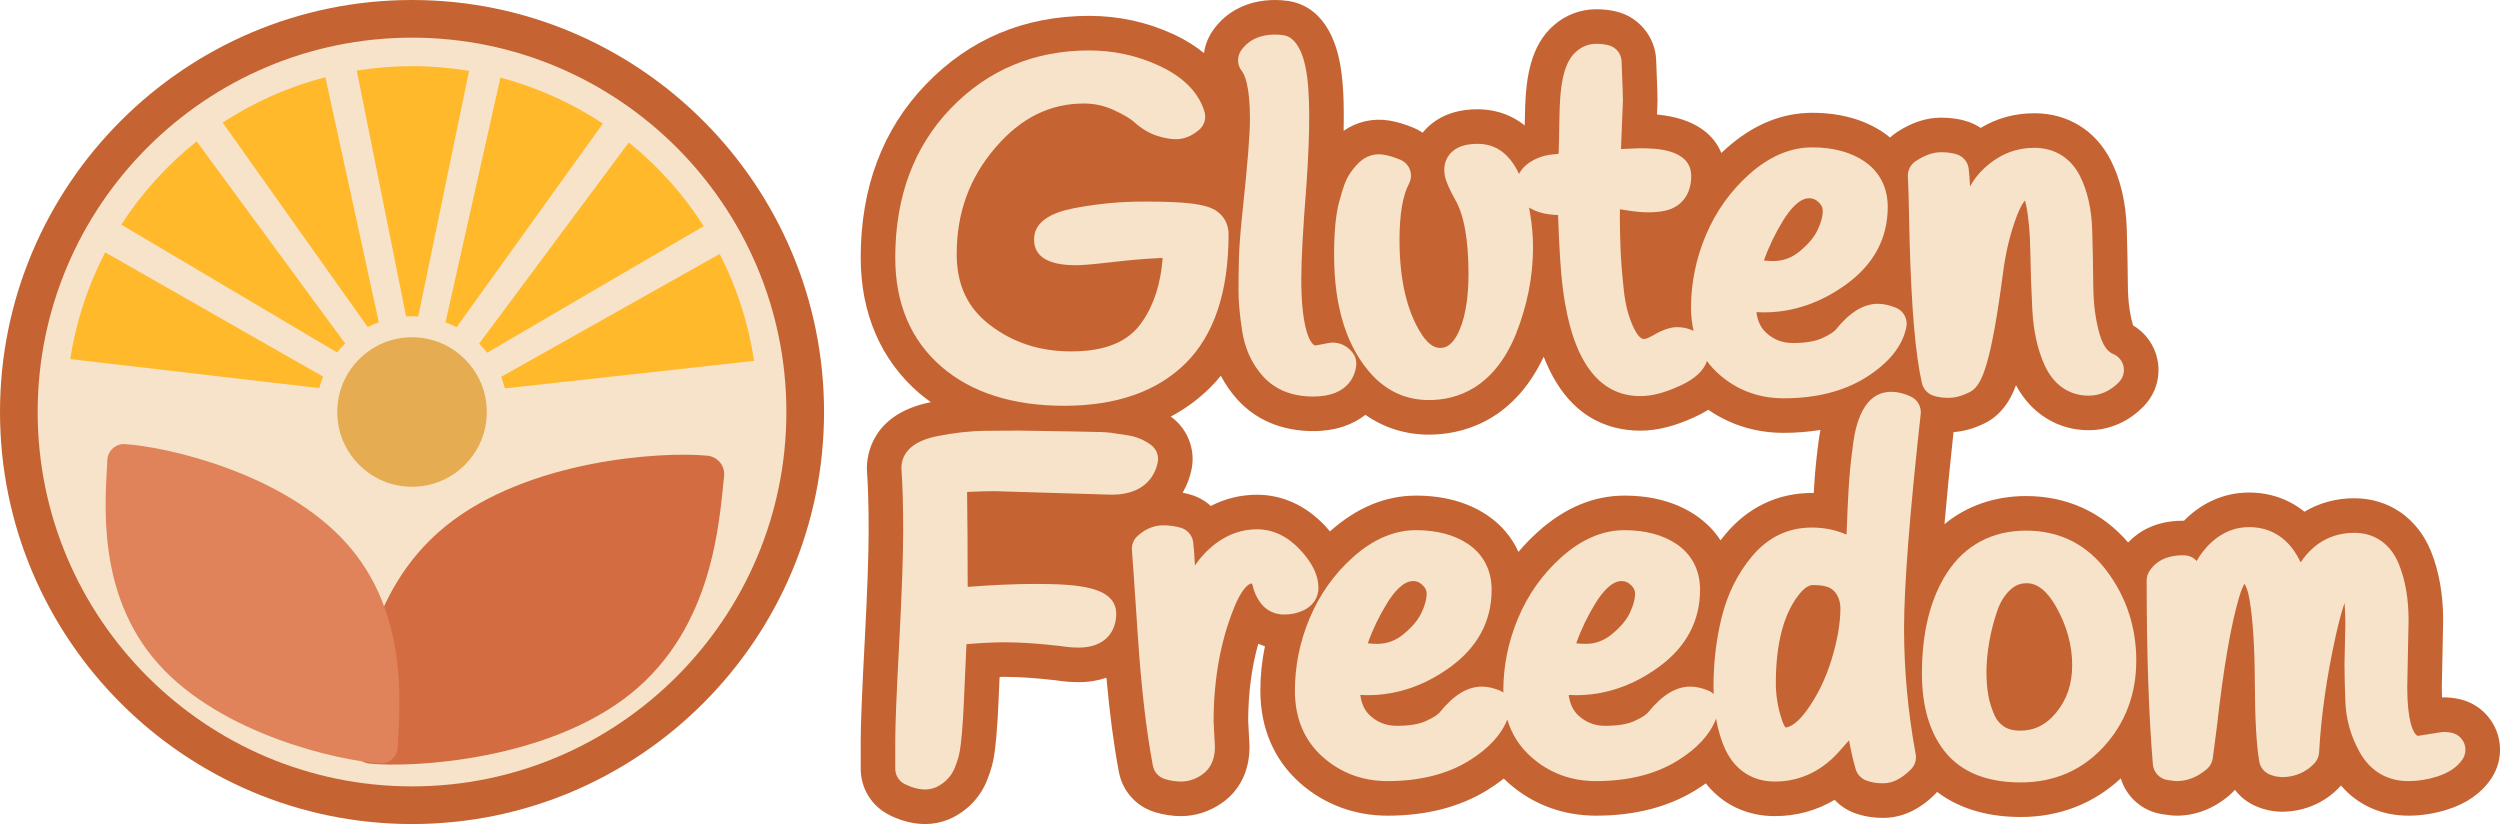
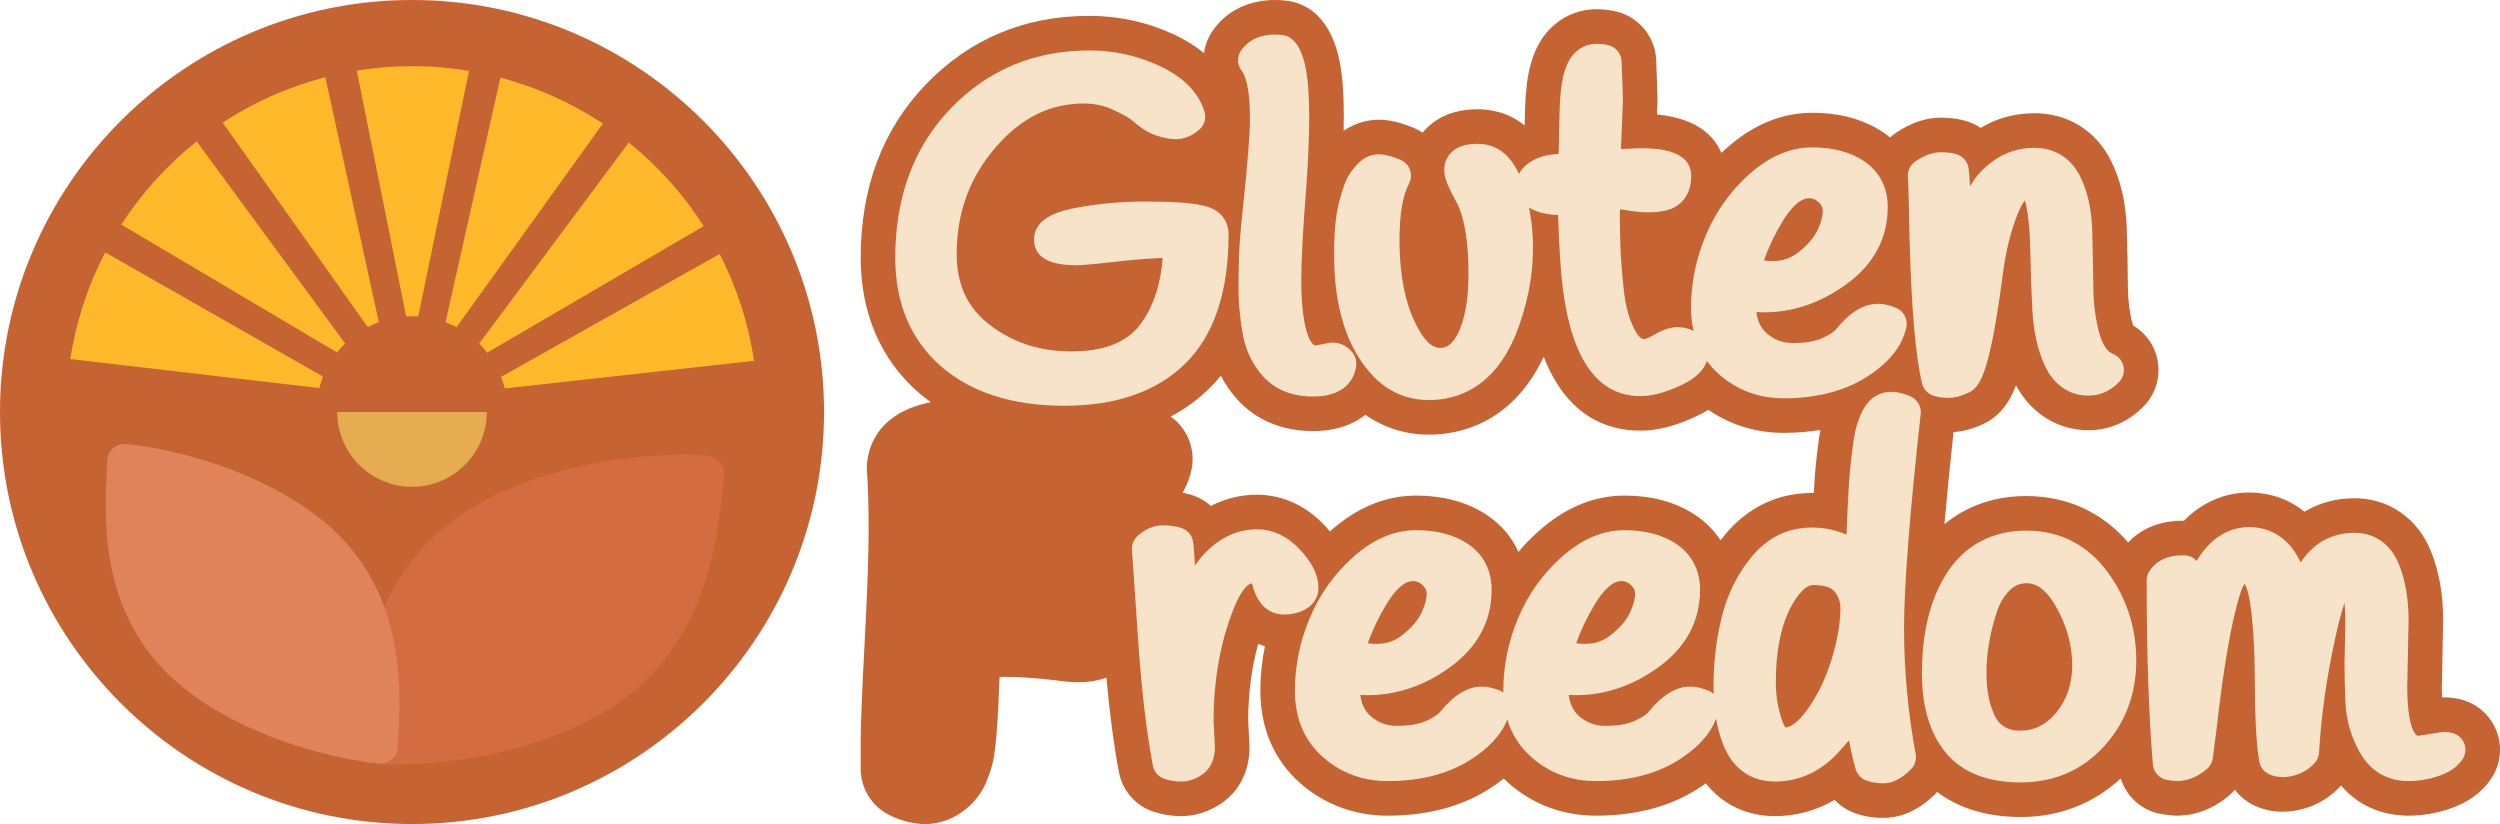
<svg xmlns="http://www.w3.org/2000/svg" id="Layer_2" data-name="Layer 2" viewBox="0 0 1080 355.987">
  <defs>
    <style>
      .cls-1 {
        fill: #d36c40;
      }

      .cls-2 {
        fill: #e5ac52;
      }

      .cls-3 {
        fill: #c56332;
      }

      .cls-4 {
        fill: #ffb92b;
      }

      .cls-5 {
        fill: #e0835a;
      }

      .cls-6 {
        fill: #f7e3ca;
      }
    </style>
  </defs>
  <g id="Layer_1-2" data-name="Layer 1">
    <g>
      <g>
        <path class="cls-3" d="M177.994,0C79.848,0,0,79.848,0,177.994s79.848,177.993,177.994,177.993,177.993-79.847,177.993-177.993S276.14,0,177.994,0Z" />
-         <path class="cls-6" d="M177.994,339.716c-89.173,0-161.723-72.548-161.723-161.723S88.821,16.271,177.994,16.271s161.723,72.548,161.723,161.723-72.549,161.723-161.723,161.723Z" />
        <g>
          <path class="cls-4" d="M177.994,136.616c.9,0,1.791.039,2.677.095l21.958-106.095c-8.015-1.33-16.242-2.033-24.634-2.033-8.127,0-16.099.658-23.874,1.907l21.324,106.212c.844-.051,1.693-.086,2.55-.086Z" />
          <path class="cls-4" d="M161.164,140.193c.822-.366,1.652-.693,2.484-1.001l-23.093-105.854c-7.863,2.045-15.665,4.749-23.332,8.162-7.424,3.306-14.439,7.15-21.034,11.453l62.68,88.356c.75-.39,1.512-.767,2.294-1.116Z" />
          <path class="cls-4" d="M147.244,150.306c.602-.669,1.227-1.305,1.862-1.925L84.955,61.072c-6.352,5.067-12.379,10.71-17.995,16.947-5.438,6.04-10.283,12.404-14.557,19.018l93.199,55.223c.527-.662,1.069-1.316,1.642-1.952Z" />
          <path class="cls-4" d="M138.641,165.207c.278-.856.59-1.691.918-2.516l-94.117-53.669c-3.742,7.212-6.953,14.819-9.546,22.801-2.511,7.729-4.349,15.514-5.564,23.295l107.603,12.541c.212-.819.442-1.637.706-2.452Z" />
          <path class="cls-4" d="M217.346,165.207c.278.856.516,1.715.736,2.575l107.688-11.902c-1.212-8.034-3.086-16.076-5.679-24.057-2.511-7.729-5.601-15.107-9.191-22.116l-94.424,53.101c.31.787.605,1.584.87,2.398Z" />
          <path class="cls-4" d="M208.743,150.307c.602.669,1.169,1.357,1.72,2.053l93.537-54.674c-4.375-6.846-9.357-13.431-14.973-19.667-5.438-6.04-11.262-11.523-17.392-16.465l-64.662,86.916c.603.593,1.197,1.201,1.77,1.837Z" />
          <path class="cls-4" d="M194.823,140.193c.822.366,1.62.764,2.406,1.176l63.212-87.992c-6.781-4.475-14.011-8.464-21.678-11.877-7.424-3.306-14.975-5.946-22.585-7.968l-23.72,105.702c.792.296,1.581.61,2.364.959Z" />
        </g>
-         <path class="cls-2" d="M177.994,145.697c-17.837,0-32.296,14.46-32.296,32.296h64.592c0-17.837-14.46-32.296-32.296-32.296Z" />
        <path class="cls-2" d="M177.994,210.29c-17.837,0-32.296-14.46-32.296-32.296h64.592c0,17.837-14.46,32.296-32.296,32.296Z" />
        <path class="cls-1" d="M272.759,299.44c35.56-28.819,37.898-74.229,40.052-93.686.494-4.466-2.734-8.449-7.205-8.891-19.48-1.923-77.536,1.613-113.096,30.432-35.56,28.819-37.898,74.229-40.052,93.686-.494,4.466,2.734,8.449,7.205,8.891,19.48,1.923,77.536-1.613,113.096-30.432Z" />
        <path class="cls-5" d="M68.606,287.031c-27.36-30.428-23.062-70.85-22.238-88.331.189-4.012,3.598-7.077,7.608-6.84,17.47,1.032,68.234,12.287,95.594,42.715,27.36,30.428,23.062,70.85,22.238,88.331-.189,4.012-3.598,7.077-7.608,6.84-17.47-1.032-68.234-12.287-95.594-42.715Z" />
      </g>
      <g>
        <path class="cls-3" d="M1078.282,315.289c-2.879-6.927-8.99-11.933-16.343-13.385-1.724-.344-4.162-.741-6.983-.613-.058-1.178-.093-2.508-.093-4.002l.578-29.375c0-11.09-1.765-21.085-5.253-29.725-5.813-14.365-18.201-22.943-33.138-22.943-7.858,0-15.158,2.007-21.535,5.819-6.674-5.381-14.893-8.292-23.961-8.292-10.565,0-20.409,4.34-28.074,12.186-.158-.006-.318-.006-.478-.006-11.901,0-19.278,4.766-23.65,9.397-11.299-13.128-26.445-20.055-44.115-20.055-13.532,0-25.607,4.226-35.232,12.136,1.006-11.69,2.309-24.949,3.912-39.764,4.501-.322,9.018-1.579,13.735-3.943,2.153-1.076,4.11-2.488,5.816-4.194,2.844-2.841,5.236-6.271,7.435-12.102,6.534,12.218,18.078,19.426,31.361,19.426,9.039,0,17.588-3.771,24.066-10.611,5.055-5.338,7.172-12.822,5.656-20.015-1.298-6.181-5.128-11.472-10.503-14.66-.023-.076-.047-.155-.07-.239-1.397-4.865-2.129-10.462-2.173-16.649-.07-8.447-.233-16.824-.487-24.906-.362-11.247-2.675-21.164-6.875-29.474-6.554-12.95-18.592-20.377-33.03-20.377-8.427,0-16.235,2.132-23.218,6.338-1.66-1.129-3.486-2.045-5.437-2.698-3.477-1.17-7.304-1.738-11.699-1.738-6.399,0-12.889,2.164-19.265,6.42-.98.652-1.877,1.395-2.729,2.181-.947-.769-1.896-1.537-2.932-2.233-8.368-5.615-18.717-8.462-30.752-8.462-13.196,0-25.714,5.221-37.215,15.517-.674.604-1.336,1.216-1.986,1.835-2.981-7.207-10.322-14.913-27.803-16.623l.216-5.381c.003-.149.012-.592.012-.738,0-1.587-.07-4.906-.589-17.486-.408-9.888-7.406-18.452-17.043-20.832-2.771-.68-5.755-1.024-8.861-1.024-6.773,0-13.338,2.517-18.288,6.913-10.136,8.683-11.941,23.083-12.382,34.727-.085,2.517-.158,5.367-.213,8.543-7.295-5.816-15.141-6.974-20.228-6.974-7.245,0-13.178,1.604-18.145,4.912-2.205,1.473-4.118,3.223-5.711,5.189-1.245-.84-2.581-1.558-3.993-2.138-3.792-1.558-7.251-2.576-10.597-3.112-6.956-1.115-13.837.527-19.548,4.443.043-2.173.07-4.289.07-6.307,0-16.678-1.371-33.485-11.305-43.425-3.413-3.421-7.931-5.679-12.735-6.359-1.969-.277-3.798-.411-5.594-.411-11.55,0-21.161,4.749-27.053,13.368-2.013,2.94-3.244,6.21-3.716,9.553-3.547-2.894-7.851-5.655-13.128-8.1-11.437-5.285-23.693-7.966-36.431-7.966-27.925,0-51.671,9.964-70.58,29.614-18.682,19.408-28.153,44.583-28.153,74.83,0,24.02,8.707,44.233,25.178,58.455,1.644,1.419,3.381,2.722,5.141,3.994-.138.028-.275.046-.413.075-25.277,5.166-27.24,23.057-27.24,28.418,0,.58.02,1.149.061,1.648.464,6.297.7,14.773.7,25.192,0,10.567-.566,26.595-1.683,47.64-1.173,22.109-1.744,36.288-1.744,43.349v11.994c0,8.534,4.74,16.211,12.376,20.032,5.16,2.581,10.39,3.891,15.546,3.891,3.36,0,6.732-.665,10.063-1.995.569-.23,1.129-.481,1.674-.755,6.983-3.494,12.309-9.325,15.021-16.43.773-1.951,1.432-3.894,1.975-5.831.65-2.357,1.12-4.959,1.447-7.995l.49-4.728c.137-1.42.324-3.841.537-7.254.195-3.112.49-9.299.881-18.571.802-.015,1.593-.02,2.366-.02,6.029,0,13.613.516,21.946,1.49,3.445.528,6.755.796,9.844.796,4.522,0,8.492-.714,11.992-1.921,1.405,15.576,3.212,29.254,5.398,40.79,1.546,8.17,7.441,14.773,15.369,17.226,3.777,1.175,7.645,1.77,11.498,1.77,6.081,0,12.084-1.902,17.329-5.478,7.872-5.338,12.21-13.983,12.21-24.346,0-.464-.015-.925-.032-1.178l-.54-10.244c.044-11.991,1.502-23.098,4.358-33.202.935.407,1.898.752,2.879,1.053-1.308,6.311-1.975,12.726-1.975,19.204,0,16.211,5.95,30.022,17.197,39.931,10.439,9.205,23.495,14.071,37.755,14.071,16.725,0,31.224-3.719,43.098-11.058,2.546-1.575,4.909-3.232,7.082-4.967.68.668,1.38,1.318,2.103,1.954,10.436,9.205,23.492,14.071,37.752,14.071,16.725,0,31.224-3.719,43.098-11.058,1.52-.939,2.972-1.908,4.361-2.905,7.167,9.095,17.644,14.152,29.824,14.152,9.316,0,18.026-2.395,25.802-7.024,2.208,2.336,4.912,4.206,7.942,5.419,3.976,1.593,8.254,2.366,13.085,2.366,8.056,0,15.628-3.488,22.5-10.369.271-.271.499-.57.754-.852,7.782,5.89,19.315,10.842,36.135,10.842,16.693,0,31.5-5.774,43.2-16.669,2.538,8.203,9.519,14.337,18.356,15.517l2.87.382c.983.131,1.966.198,2.958.198,8.161,0,16.034-3.051,22.768-8.826.852-.729,1.639-1.517,2.366-2.354,2.313,3.066,5.416,5.527,9.08,7.094,3.891,1.663,8.007,2.543,12.51,2.357,9.089-.344,17.477-4.116,23.614-10.611.213-.225.42-.452.621-.685,7.292,8.462,17.396,13.026,29.168,13.026,5.574,0,11.233-.893,16.809-2.651,8.4-2.643,14.776-7.149,18.965-13.42,4.153-6.236,4.918-14.091,2.045-21.01ZM785.458,192.049c-.834,6.248-1.432,12.478-1.779,18.522-.044.785-.088,1.584-.131,2.398-.274-.003-.548-.006-.823-.006-14.703,0-27.628,6.172-37.373,17.848-.712.855-1.406,1.724-2.08,2.608-2.736-4.209-6.359-7.875-10.798-10.862-8.374-5.609-18.717-8.453-30.746-8.453-13.196,0-25.714,5.221-37.215,15.517-3.071,2.751-5.924,5.688-8.552,8.806-2.832-6.341-7.403-11.755-13.522-15.87-8.374-5.609-18.717-8.453-30.746-8.453-13.171,0-25.668,5.206-37.152,15.465-.683-.809-1.365-1.618-2.117-2.418-8.266-8.782-18.449-13.426-29.448-13.426-6.922,0-13.686,1.66-19.91,4.845-2.389-2.164-5.253-3.827-8.435-4.804-1.211-.374-2.465-.666-3.738-.92,1.96-3.334,3.264-6.898,3.934-10.405,1.587-8.342-1.776-17.025-8.584-22.13-.162-.121-.34-.212-.504-.33,6.262-3.331,11.914-7.453,16.911-12.393,1.682-1.662,3.257-3.428,4.757-5.265,1.908,3.631,4.217,7.005,6.966,10.075,8.1,9.054,19.502,13.84,32.968,13.84,9.632,0,17.098-2.764,22.528-7.027,8.012,5.619,17.339,8.55,27.437,8.55,12.837,0,35.812-4.48,49.591-33.665,9.993,25.752,27.362,31.953,41.777,31.953,7.123,0,14.689-1.881,23.133-5.749,1.333-.61,3.614-1.654,6.198-3.278,9.439,6.548,20.56,9.978,32.534,9.978,5.555,0,10.839-.45,15.888-1.267-.379,1.989-.713,4.076-.969,6.318Z" />
        <g>
          <path class="cls-6" d="M406.752,158.448c12.95,11.18,30.798,16.85,53.042,16.85,22.436,0,40.053-6.169,52.359-18.335,12.335-12.189,18.589-30.947,18.589-55.754,0-4.025-1.718-7.511-4.865-9.835-2.371-1.735-5.775-2.774-11.384-3.474-4.41-.551-11.128-.82-20.531-.82s-18.822.84-27.984,2.497c-5.766,1.047-19.268,3.497-19.268,13.916,0,7.353,6.099,11.084,18.128,11.084,1.744,0,5.291-.143,15.902-1.383,7.412-.863,14.018-1.426,19.72-1.674.627-.035,1.228-.064,1.805-.088-.79,10.961-3.725,20.17-8.794,27.494-5.807,8.663-15.859,12.875-30.728,12.875-13.659,0-25.213-3.789-35.319-11.583-9.509-7.327-14.129-17.285-14.129-30.442,0-17.865,5.481-32.93,16.757-46.056,10.985-12.787,23.483-19.003,38.213-19.003,4.431,0,8.534.875,12.548,2.675,5.265,2.366,7.867,4.2,9.115,5.314,3.173,2.847,6.478,4.839,9.821,5.921,3.124,1.015,5.839,1.508,8.298,1.508,3.471,0,6.834-1.371,9.996-4.078,2.261-1.931,3.156-5.02,2.287-7.861-2.546-8.304-9.144-14.969-19.615-19.82-9.459-4.372-19.607-6.589-30.165-6.589-23.708,0-43.833,8.424-59.82,25.038-15.911,16.529-23.979,38.221-23.979,64.472,0,19.825,6.729,35.69,20.003,47.15Z" />
          <path class="cls-6" d="M539.982,51.335c0,6.528-1.009,19.329-3.001,38.029-1.05,9.687-1.625,16.955-1.756,22.217-.131,5.084-.193,9.748-.193,13.992,0,4.609.493,10.168,1.511,16.993,1.164,7.846,4.177,14.531,8.957,19.872,5.265,5.883,12.612,8.864,21.841,8.864,16.174,0,18.309-10.486,18.577-13.7.152-1.826-.37-3.646-1.473-5.11-2.185-2.902-5.317-4.501-8.823-4.501-.467,0-.93.044-1.388.131l-6.052,1.143c-2.561-.735-6.032-8.578-6.032-28.45,0-8.645.761-22.535,2.266-41.36.77-11.046,1.161-20.89,1.161-29.261,0-18.174-2.077-28.007-6.945-32.878-1.146-1.149-2.634-1.89-4.241-2.118-1.266-.178-2.418-.265-3.515-.265-8.292,0-12.586,3.733-14.73,6.869-1.849,2.701-1.721,6.291.312,8.855,1.059,1.336,3.523,6.023,3.523,20.677Z" />
          <path class="cls-6" d="M725.588,166.72c2.604-1.194,9.682-4.462,11.813-10.752,1.509,2.075,3.262,3.996,5.262,5.758,7.779,6.86,17.159,10.337,27.876,10.337,13.91,0,25.767-2.969,35.241-8.826,10.089-6.242,16.066-13.607,17.76-21.89.723-3.538-1.19-7.088-4.544-8.429-2.823-1.129-5.349-1.677-7.721-1.677-6.213,0-12.189,3.666-18.262,11.206-.65.706-2.255,2.053-6,3.716-3.013,1.342-7.21,2.021-12.478,2.021-4.469,0-8.217-1.423-11.46-4.355-2.398-2.167-3.815-5.125-4.299-8.984,1.12.067,2.188.099,3.197.099,12.6,0,24.615-4.101,35.713-12.186,11.825-8.622,17.819-19.843,17.819-33.353,0-8.453-3.544-15.301-10.255-19.811-5.866-3.935-13.414-5.93-22.433-5.93-9.41,0-18.577,3.941-27.251,11.708-8.094,7.251-14.371,16.089-18.656,26.271-4.238,10.08-6.388,20.627-6.388,31.352,0,3.531.4,6.835,1.108,9.958-2.143-1.059-4.503-1.625-7.058-1.625-3.01,0-6.359,1.143-10.541,3.599-2.549,1.496-3.707,1.54-3.83,1.54-1.598,0-3.071-2.202-4.031-4.057-2.357-4.547-3.914-10.165-4.635-16.707-.799-7.228-1.298-13.543-1.482-18.764-.187-5.306-.28-9.762-.28-13.251,0-1.085.018-2.182.055-3.278.688.096,1.485.219,2.406.368,3.911.642,7.108.954,9.771.954,2.771,0,5.288-.254,7.371-.735,7.035-1.505,11.233-7.082,11.233-14.916,0-12.035-16.211-12.035-22.313-12.035-.105,0-.207.003-.312.006l-7.715.324.831-20.738c.003-.099.006-.198.006-.298,0-1.26-.061-4.384-.578-16.871-.137-3.319-2.45-6.146-5.673-6.942-1.607-.394-3.392-.595-5.309-.595-3.162,0-6.16,1.178-8.572,3.319-4.48,3.838-6.691,11.195-7.172,23.883-.128,3.856-.228,8.511-.289,13.96-.029,2.304-.085,4.416-.172,6.326-1.639.149-2.993.306-4.081.475-3.101.484-5.997,1.613-8.596,3.348-1.951,1.298-3.445,2.959-4.446,4.878-4.037-8.609-9.976-12.981-17.783-12.981-4.264,0-7.394.761-9.856,2.401-3.658,2.441-5.311,6.642-4.428,11.227.481,2.514,1.814,5.661,4.428,10.39,3.859,6.539,5.816,17.366,5.816,32.181,0,11.606-1.735,20.639-5.099,26.738-2.987,5.201-5.895,5.201-7.137,5.201-1.073,0-4.34,0-8.249-6.233-6.181-9.777-9.316-23.358-9.316-40.362,0-11.023,1.371-19.192,4.078-24.288.989-1.864,1.143-4.057.429-6.038-.715-1.983-2.237-3.57-4.186-4.372-2.721-1.117-5.099-1.829-7.274-2.179-3.958-.63-7.782.653-10.734,3.611-1.689,1.683-3.15,3.532-4.337,5.489-.89,1.455-2.155,4.066-4.081,11.405-1.45,5.492-2.153,12.965-2.153,22.844,0,22.809,5.612,40.348,16.719,52.172,6.644,6.965,14.803,10.497,24.25,10.497,11.842,0,27.969-4.935,37.589-28.514,4.897-12.367,7.379-24.947,7.379-37.39,0-4.833-.42-9.742-1.228-14.441-.147-.973-.314-1.902-.482-2.828,3.241,2.033,7.417,3.124,12.522,3.219.508,14.806,1.202,25.37,2.106,32.14,3.97,30.591,15.234,46.103,33.482,46.103,4.932,0,10.465-1.438,16.914-4.393M770.329,95.227c2.692-4.372,6.828-9.585,11.25-9.585,1.604,0,2.835.534,4.11,1.776,1.54,1.505,1.747,2.716,1.747,3.701,0,2.304-.755,5.081-2.24,8.243-1.479,3.144-4.151,6.297-7.939,9.369-3.357,2.721-7.05,4.046-11.288,4.046-1.143,0-2.462-.082-3.952-.242,2.077-5.909,4.859-11.705,8.313-17.308Z" />
          <path class="cls-6" d="M835.186,170.92c1.931.642,4.069.954,6.542.954,2.853,0,5.877-.82,9.243-2.506.718-.359,1.371-.831,1.937-1.397,3.264-3.264,7.184-10.101,12.408-50.195,1.181-9.118,3.241-17.498,6.119-24.901,1.353-3.48,2.549-5.317,3.346-6.268.152.481.312,1.082.467,1.832,1.103,5.349,1.724,12.052,1.843,19.922.128,8.429.42,16.981.869,25.411.49,9.281,2.284,17.366,5.326,24.026,3.865,8.462,10.602,13.123,18.977,13.123,4.967,0,9.538-2.056,13.225-5.95,1.686-1.779,2.389-4.273,1.884-6.671-.505-2.401-2.155-4.399-4.413-5.346-.974-.408-3.935-1.654-5.901-8.502-1.77-6.166-2.698-13.114-2.753-20.651-.067-8.31-.228-16.567-.478-24.545-.292-9.054-2.065-16.862-5.276-23.215-3.976-7.858-10.973-12.183-19.703-12.183-5.842,0-11.209,1.502-15.946,4.463-4.463,2.788-8.053,6.236-10.675,10.247-.403.618-.796,1.263-1.181,1.937-.155-3.133-.344-5.647-.566-7.566-.333-2.876-2.301-5.3-5.046-6.219-1.925-.648-4.194-.96-6.939-.96-3.442,0-7.038,1.28-10.993,3.92-2.214,1.473-3.474,4.011-3.313,6.665.245,4.063.496,13.242.75,27.348.785,29.331,2.526,49.547,5.326,61.807.58,2.543,2.447,4.6,4.924,5.422Z" />
-           <path class="cls-6" d="M446.753,252.26c-7.913,0-17.544.426-28.707,1.269-.02-16.174-.108-29.912-.26-41.013,4.469-.222,8.441-.333,11.801-.335l50.667,1.525c15.538,0,19.093-9.832,19.901-14.062.534-2.803-.575-5.664-2.858-7.377-3.045-2.278-6.566-3.716-10.427-4.264l-4.967-.738c-2.368-.452-5.381-.674-9.051-.674h-.044l-8.567-.19c-.018,0-.032-.003-.047-.003l-23.915-.382c-3.319,0-8.132.032-14.447.096-6.726.07-13.828.855-21.123,2.339-12.641,2.584-15.296,8.925-15.296,13.788,0,.184.006.365.02.548.493,6.679.741,15.526.741,26.292,0,10.856-.575,27.152-1.703,48.43-1.161,21.861-1.724,35.783-1.724,42.559v11.994c0,2.826,1.595,5.411,4.124,6.677,3.066,1.534,6.046,2.313,8.864,2.313,1.453,0,2.961-.306,4.48-.913.195-.079.388-.166.575-.26,3.707-1.855,6.417-4.839,7.782-8.479.607-1.52,1.108-2.996,1.499-4.393.432-1.566.755-3.389.989-5.574l.481-4.626c.128-1.321.298-3.57.496-6.744.193-3.071.481-9.179.866-18.332.222-5.326.423-9.803.601-13.432,6.029-.551,11.62-.828,16.684-.828,6.782,0,14.94.56,23.964,1.625,2.794.44,5.425.662,7.826.662,11.962,0,16.223-7.496,16.223-14.511,0-11.994-16.769-12.988-35.451-12.988Z" />
          <path class="cls-6" d="M569.573,254.016c0-5.446-2.622-10.885-8.024-16.631-5.449-5.79-11.696-8.727-18.571-8.727-6.396,0-12.393,2.077-17.822,6.169-3.436,2.59-6.434,5.775-8.957,9.506-.21-4.655-.461-8.024-.755-10.174-.394-2.879-2.424-5.268-5.204-6.122-2.36-.726-4.988-1.094-7.808-1.094-2.774,0-6.948.811-11.09,4.673-1.68,1.566-2.546,3.818-2.345,6.108.242,2.794,1.079,14.951,2.558,37.157,1.47,22.147,3.655,40.957,6.49,55.909.513,2.716,2.488,4.924,5.128,5.74,2.345.729,4.722,1.097,7.064,1.097,3.109,0,6.125-.98,8.949-2.905,2.581-1.75,5.656-5.25,5.656-11.985,0-.131-.003-.263-.012-.394l-.56-10.652c.02-18.157,2.975-34.631,8.806-49.028,2.78-7.038,5.688-10.375,7.636-10.664.26.37.353.656.4.872.601,2.716,1.727,5.221,3.343,7.441,2.424,3.334,6.09,5.171,10.325,5.171,2.92,0,5.664-.583,8.152-1.724,4.159-1.905,6.642-5.548,6.642-9.742Z" />
          <path class="cls-6" d="M825.471,171.297c-2.893-1.348-5.746-2.03-8.479-2.03-13.898,0-16.042,18.734-16.731,24.755-.788,5.909-1.348,11.766-1.671,17.404-.318,5.551-.61,11.976-.863,19.102-.006.14-.012.277-.018.417-4.638-2.024-9.669-3.048-14.983-3.048-10.279,0-18.994,4.2-25.907,12.484-6.166,7.388-10.553,16.206-13.035,26.21-2.354,9.497-3.55,19.58-3.55,29.97,0,1.119.031,2.209.067,3.292-.677-.652-1.474-1.196-2.392-1.562-2.823-1.129-5.349-1.677-7.721-1.677-6.213,0-12.189,3.666-18.262,11.206-.65.706-2.255,2.053-6,3.716-3.013,1.342-7.207,2.021-12.475,2.021-4.471,0-8.219-1.423-11.46-4.355-2.398-2.17-3.818-5.125-4.302-8.984,1.12.067,2.188.099,3.197.099,12.603,0,24.621-4.101,35.713-12.186,11.825-8.625,17.822-19.846,17.822-33.353,0-8.45-3.544-15.299-10.258-19.814-5.869-3.932-13.417-5.927-22.433-5.927-9.41,0-18.577,3.941-27.251,11.708-8.097,7.251-14.371,16.092-18.65,26.271-4.244,10.077-6.394,20.625-6.394,31.352,0,.284.032.551.036.832-.491-.356-1.013-.677-1.597-.911-2.823-1.129-5.349-1.677-7.721-1.677-6.213,0-12.189,3.666-18.262,11.206-.65.706-2.255,2.053-6,3.716-3.013,1.342-7.207,2.021-12.475,2.021-4.471,0-8.219-1.423-11.46-4.355-2.398-2.17-3.818-5.125-4.302-8.984,1.12.067,2.188.099,3.197.099,12.603,0,24.621-4.101,35.713-12.186,11.825-8.625,17.822-19.846,17.822-33.353,0-8.45-3.544-15.299-10.258-19.814-5.869-3.932-13.417-5.927-22.433-5.927-9.41,0-18.577,3.941-27.251,11.708-8.097,7.251-14.371,16.092-18.65,26.271-4.244,10.077-6.394,20.625-6.394,31.352,0,11.968,4.086,21.634,12.143,28.73,7.779,6.86,17.159,10.337,27.876,10.337,13.91,0,25.767-2.969,35.243-8.826,8.384-5.185,13.881-11.157,16.487-17.78,1.904,6.385,5.389,11.83,10.429,16.269,7.779,6.86,17.159,10.337,27.876,10.337,13.91,0,25.767-2.969,35.243-8.826,8.551-5.288,14.112-11.392,16.65-18.174.862,5.042,2.213,9.569,4.082,13.504,4.191,8.826,11.758,13.686,21.307,13.686,11.133,0,20.797-4.728,28.576-13.881,1.289-1.426,2.441-2.733,3.468-3.923.767,4.267,1.715,8.4,2.841,12.376.633,2.226,2.261,4.034,4.41,4.894,2.179.872,4.644,1.295,7.534,1.295,4.002,0,7.91-1.96,11.941-5.994,1.738-1.738,2.511-4.221,2.062-6.639-3.328-17.988-5.014-36.264-5.014-54.319,0-18.247,2.418-49.387,7.19-92.549.35-3.182-1.368-6.236-4.273-7.589ZM689.242,260.6c2.692-4.372,6.828-9.585,11.25-9.585,1.604,0,2.835.534,4.113,1.779,1.54,1.502,1.747,2.713,1.747,3.698,0,2.301-.755,5.078-2.243,8.243-1.479,3.144-4.148,6.297-7.937,9.369-3.357,2.721-7.05,4.046-11.288,4.046-1.143,0-2.465-.082-3.955-.242,2.077-5.906,4.859-11.702,8.313-17.308ZM599.207,260.6c2.692-4.372,6.828-9.585,11.25-9.585,1.604,0,2.835.534,4.113,1.779,1.54,1.502,1.747,2.713,1.747,3.698,0,2.301-.755,5.078-2.243,8.243-1.479,3.144-4.148,6.297-7.937,9.369-3.357,2.721-7.05,4.046-11.288,4.046-1.143,0-2.465-.082-3.955-.242,2.077-5.906,4.859-11.702,8.313-17.308ZM791.198,285.039c-2.538,8.243-6.14,15.605-10.702,21.882-3.281,4.512-6.501,7.108-9.13,7.374-.327-.403-.992-1.42-1.712-3.655-1.654-5.128-2.494-10.346-2.494-15.506,0-16.763,3.261-29.515,9.681-37.895,2.304-2.996,4.442-4.512,6.361-4.512,3.967,0,6.119.659,7.228,1.213,1.333.668,2.357,1.68,3.22,3.194.945,1.668,1.406,3.512,1.406,5.638,0,6.446-1.298,13.939-3.859,22.267Z" />
          <path class="cls-6" d="M875.237,229.23c-14.616,0-26.429,6.312-34.155,18.256-7.175,11.084-10.812,25.706-10.812,43.46,0,14.257,3.378,25.668,10.034,33.91,7.041,8.727,18.026,13.152,32.65,13.152,14.438,0,26.54-5.239,35.973-15.567,9.252-10.133,13.942-22.62,13.942-37.11,0-14.193-4.171-27.053-12.402-38.219-8.75-11.865-20.601-17.883-35.229-17.883ZM888.234,307.886c-4.384,5.297-9.36,7.764-15.663,7.764-2.748,0-4.97-.575-6.799-1.759-1.832-1.181-3.173-2.751-4.101-4.804-1.263-2.786-2.17-5.659-2.692-8.534-.551-3.022-.831-6.478-.831-10.273,0-3.827.382-8.059,1.135-12.574.755-4.524,1.937-9.15,3.509-13.756,1.318-3.859,3.188-6.872,5.717-9.214,2.045-1.89,4.241-2.771,6.919-2.771,1.747,0,7.062,0,12.819,10.194,4.603,8.155,6.936,16.626,6.936,25.169,0,8.182-2.272,14.905-6.948,20.557Z" />
          <path class="cls-6" d="M1064.489,321.015c-.957-2.304-3.001-3.978-5.451-4.463-1.517-.3-3.028-.473-4.512-.242l-9.99,1.581c-1.957-.551-4.6-6.353-4.603-20.896l.575-29.08c0-9.165-1.4-17.279-4.162-24.122-3.553-8.78-10.404-13.613-19.294-13.613-7.578,0-16.433,2.71-23.191,12.764-.16-.347-.327-.685-.493-1.024-5.877-11.749-15.106-14.213-21.812-14.213-5.309,0-13.082,1.852-19.881,10.562-.971,1.196-1.884,2.555-2.748,4.098-1.383-1.654-3.29-2.479-5.924-2.479-8.499,0-12.606,3.809-14.558,7.003-.715,1.173-1.094,2.517-1.094,3.891,0,31.455.904,58.178,2.689,79.43.295,3.494,2.975,6.312,6.449,6.776l2.856.382c.33.044.659.067.992.067,4.611,0,9.001-1.759,13.047-5.227,1.374-1.178,2.272-2.815,2.529-4.606.385-2.692.965-7.114,1.744-13.365,2.853-25.449,6.093-44.353,9.646-56.235.898-3.086,1.727-4.851,2.293-5.813.58.846,1.525,2.768,2.211,6.863,1.447,8.686,2.214,20.677,2.275,35.637.067,15.978.694,27.187,1.916,34.266.432,2.494,2.097,4.6,4.422,5.594,1.808.773,3.742,1.167,6.029,1.167h.047c5.23-.198,9.838-2.255,13.33-5.95,1.213-1.283,1.931-2.958,2.027-4.719.86-15.742,3.27-32.662,7.167-50.288,1.426-6.449,2.727-11.04,3.83-14.295.233,2.961.353,5.979.356,8.992l-.385,17.11c0,4.699.131,10.337.388,16.757.295,7.563,2.374,14.841,6.181,21.637,4.576,8.161,11.863,12.475,21.077,12.475,4.046,0,8.193-.659,12.329-1.963,5.072-1.595,8.777-4.101,11.014-7.449,1.383-2.077,1.639-4.705.683-7.009Z" />
        </g>
      </g>
    </g>
  </g>
</svg>